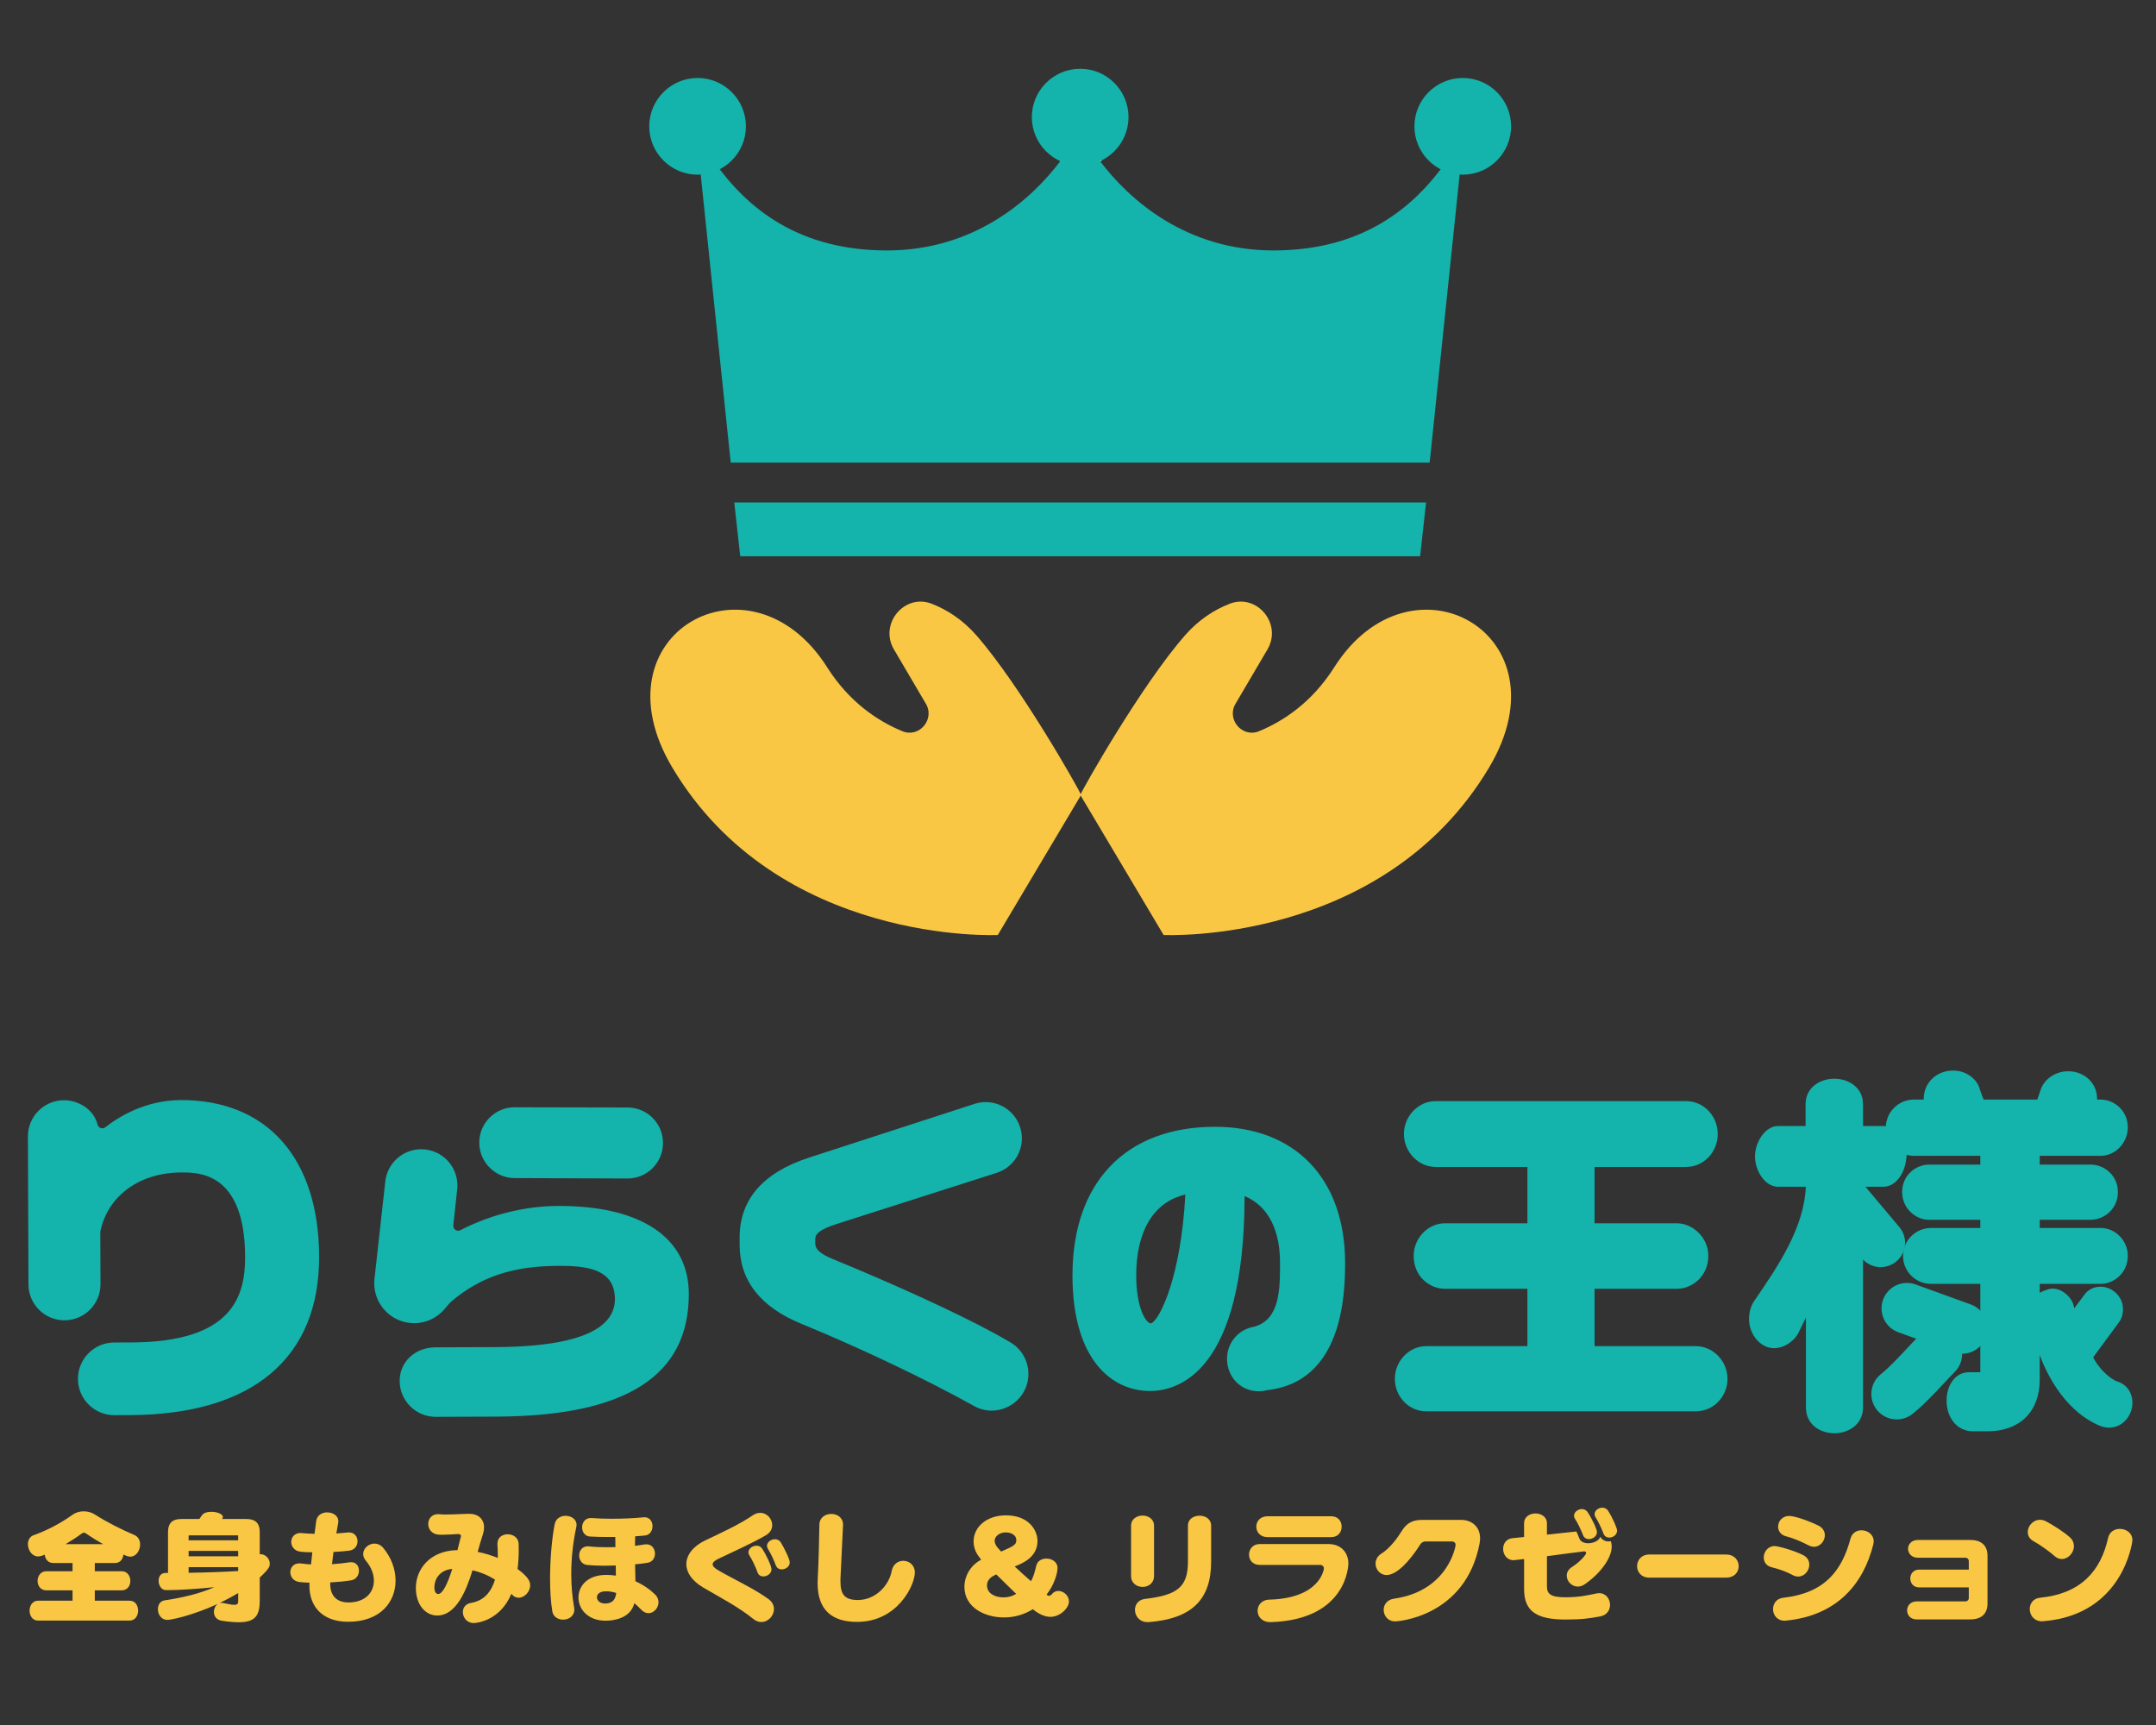
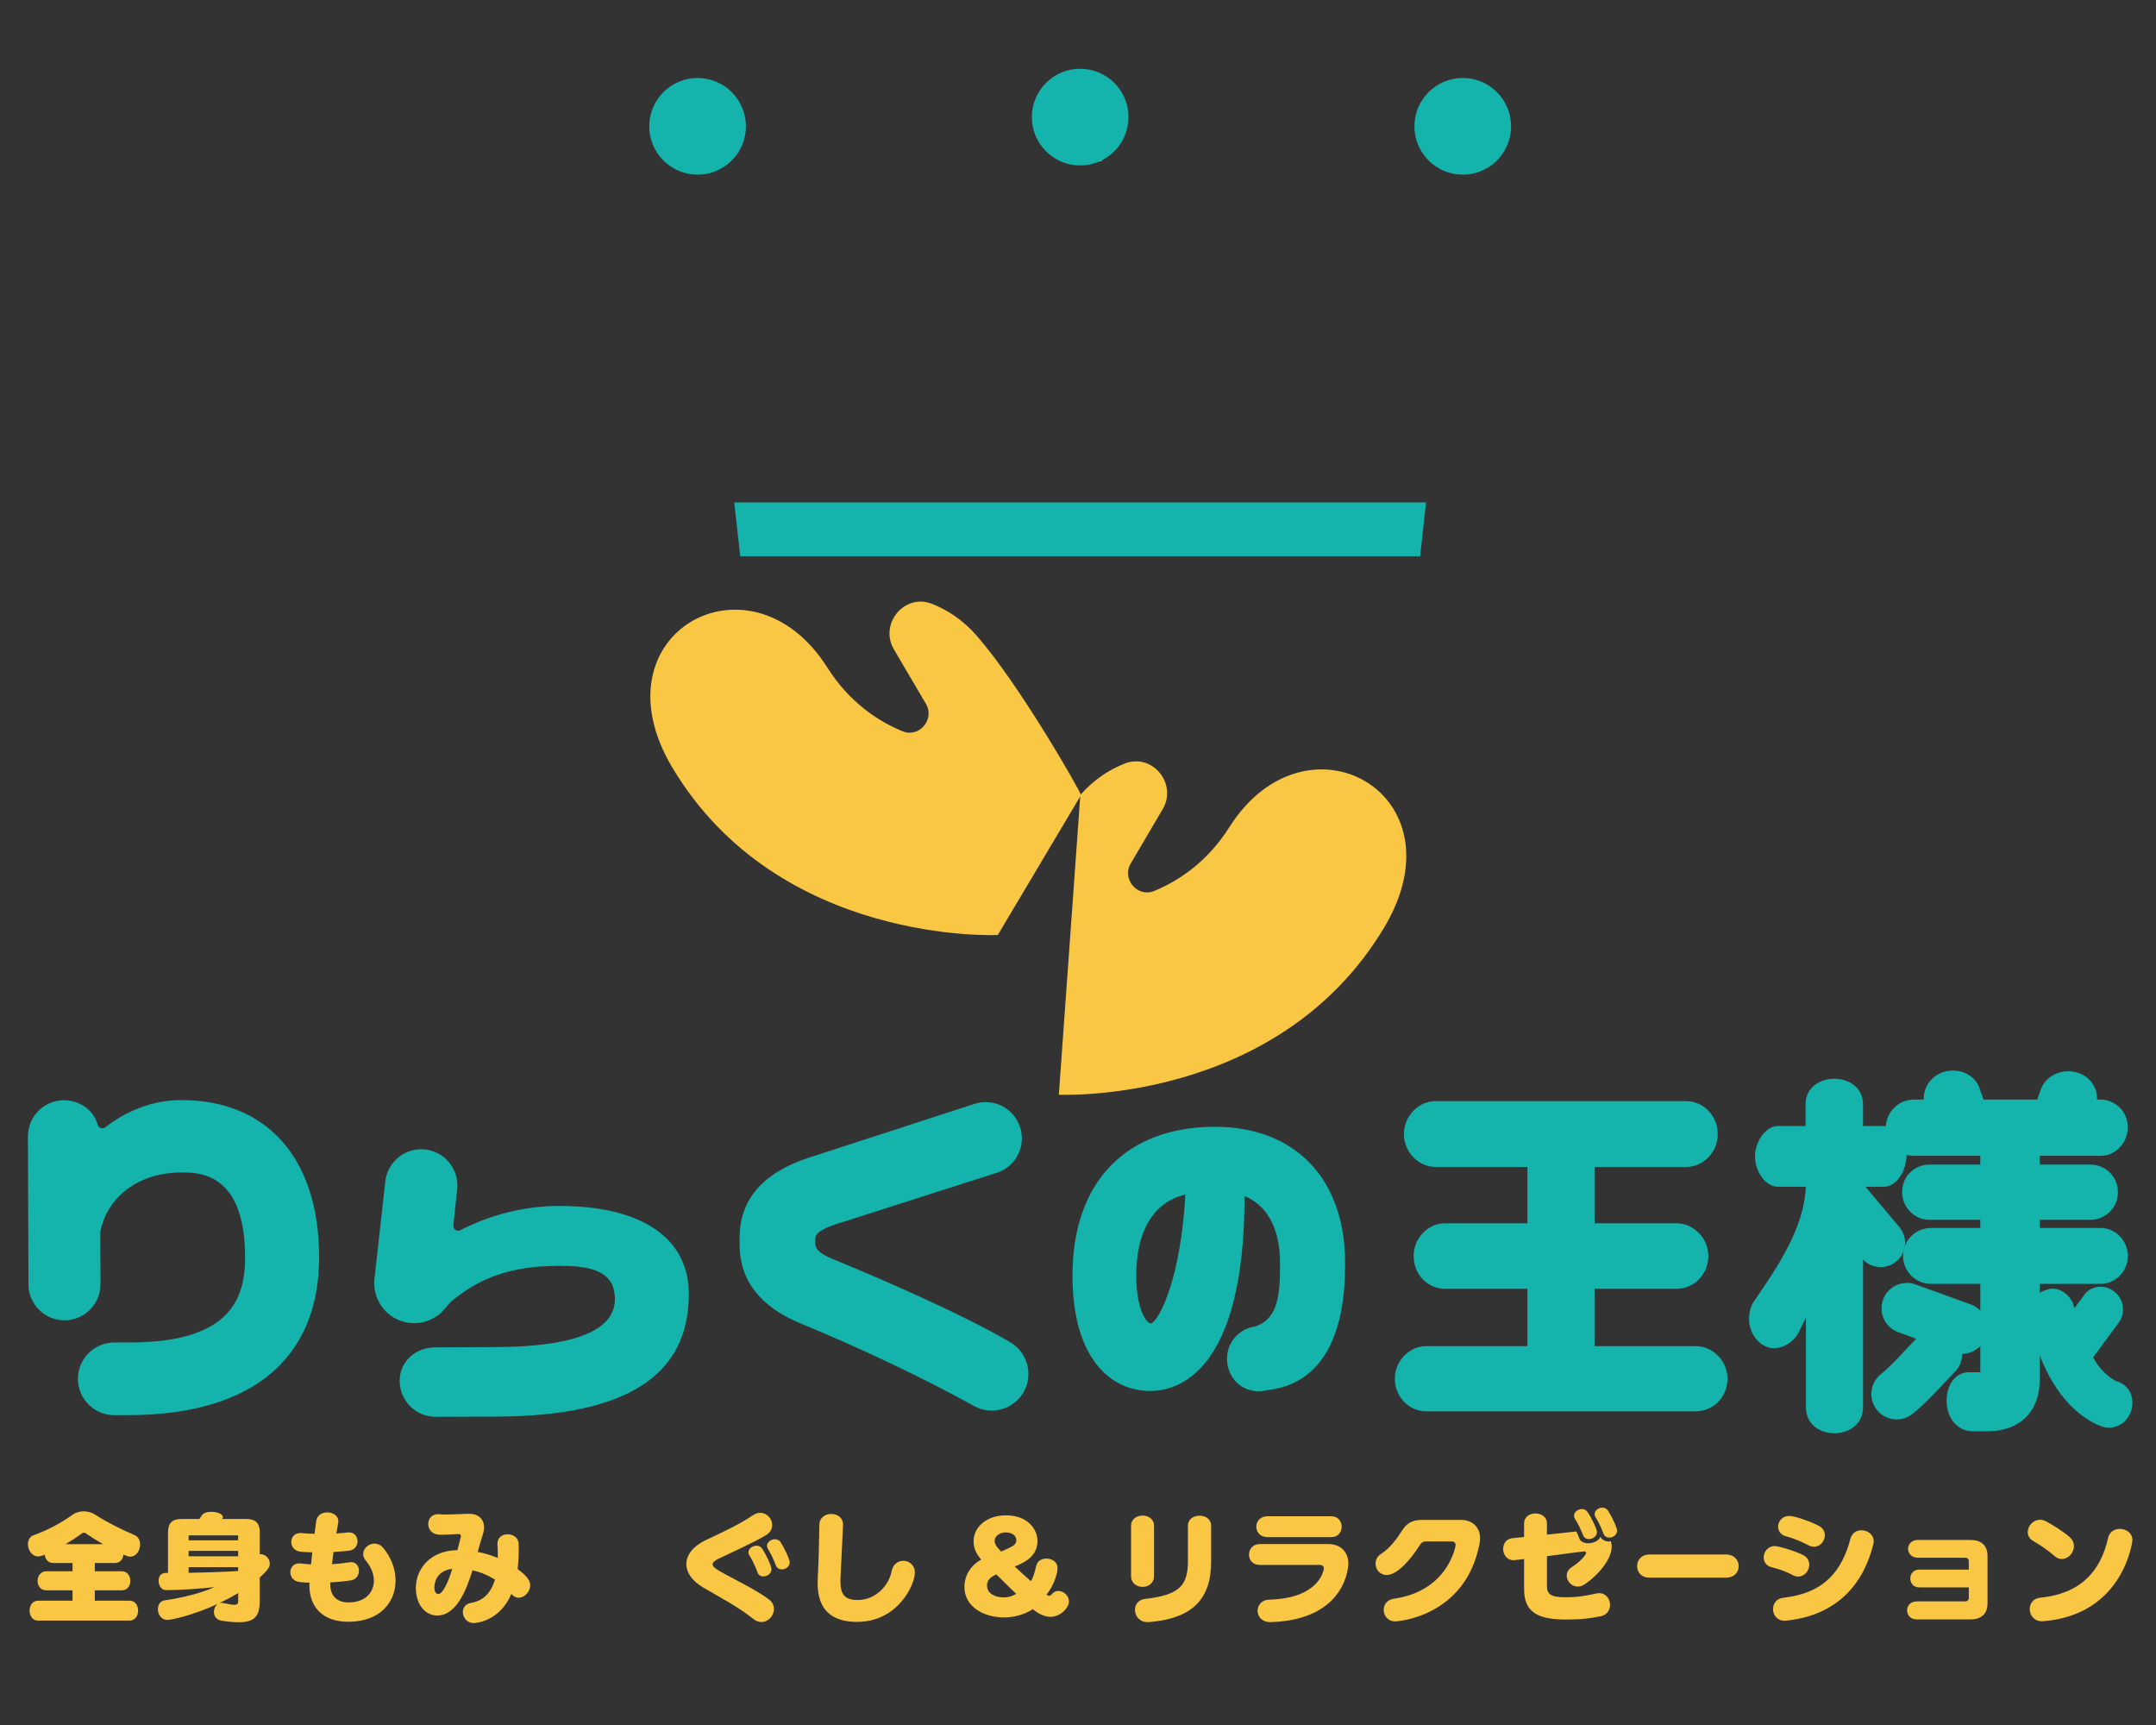
<svg xmlns="http://www.w3.org/2000/svg" version="1.1" id="レイヤー_1" x="0px" y="0px" viewBox="0 0 1280 1024" style="enable-background:new 0 0 1280 1024;" xml:space="preserve" width="1280" height="1024">
  <rect x="0" y="0" width="1280" height="1024" fill="#333333" stroke="none" />
  <style type="text/css">
	.st0{fill:#FAC744;}
	.st1{fill:#FFFFFF;}
	.st2{fill:#14B3AC;}
	@-webkit-keyframes animate-svg-fill-1 {
		0% {
			fill: transparent;
		}
		100% {
			fill: rgb(250, 199, 68);
		}
	}	

	@keyframes animate-svg-fill-1 {
		0% {
			fill: transparent;
		}
		100% {
			fill: rgb(250, 199, 68);
		}
	}

	.svg-elem-1 {
		-webkit-animation: animate-svg-fill-1 0.7s cubic-bezier(0.68, -0.55, 0.265, 1.55) 0.8s both;
		animation: animate-svg-fill-1 0.7s cubic-bezier(0.68, -0.55, 0.265, 1.55) 0.8s both;
	}

	@-webkit-keyframes animate-svg-fill-2 {
		0% {
			fill: transparent;
		}
		100% {
			fill: rgb(250, 199, 68);
		}
	}

	@keyframes animate-svg-fill-2 {
		0% {
			fill: transparent;
		}
		100% {
			fill: rgb(250, 199, 68);
		}
	}

	.svg-elem-2 {
		-webkit-animation: animate-svg-fill-2 0.7s cubic-bezier(0.68, -0.55, 0.265, 1.55) 0.9s both;
		animation: animate-svg-fill-2 0.7s cubic-bezier(0.68, -0.55, 0.265, 1.55) 0.9s both;
	}

	@-webkit-keyframes animate-svg-fill-3 {
		0% {
			fill: transparent;
		}
		100% {
			fill: rgb(255, 255, 255);
		}
	}

	@keyframes animate-svg-fill-3 {
		0% {
			fill: transparent;
		}
		100% {
			fill: rgb(255, 255, 255);
		}
	}

	.svg-elem-3 {
		-webkit-animation: animate-svg-fill-3 0.7s cubic-bezier(0.68, -0.55, 0.265, 1.55) 1s both;
		animation: animate-svg-fill-3 0.7s cubic-bezier(0.68, -0.55, 0.265, 1.55) 1s both;
	}

	@-webkit-keyframes animate-svg-fill-4 {
		0% {
			fill: transparent;
		}
		100% {
			fill: rgb(20, 179, 172);
		}
	}

	@keyframes animate-svg-fill-4 {
		0% {
			fill: transparent;
		}
		100% {
			fill: rgb(20, 179, 172);
		}
	}

	.svg-elem-4 {
		-webkit-animation: animate-svg-fill-4 0.7s cubic-bezier(0.68, -0.55, 0.265, 1.55) 1.1s both;
		animation: animate-svg-fill-4 0.7s cubic-bezier(0.68, -0.55, 0.265, 1.55) 1.1s both;
	}

	@-webkit-keyframes animate-svg-fill-5 {
		0% {
			fill: transparent;
		}
		100% {
			fill: rgb(20, 179, 172);
		}
	}

	@keyframes animate-svg-fill-5 {
		0% {
			fill: transparent;
		}
		100% {
			fill: rgb(20, 179, 172);
		}
	}

	.svg-elem-5 {
		-webkit-animation: animate-svg-fill-5 0.7s cubic-bezier(0.68, -0.55, 0.265, 1.55) 1.2s both;
		animation: animate-svg-fill-5 0.7s cubic-bezier(0.68, -0.55, 0.265, 1.55) 1.2s both;
	}

	@-webkit-keyframes animate-svg-fill-6 {
		0% {
			fill: transparent;
		}
		100% {
			fill: rgb(20, 179, 172);
		}
	}

	@keyframes animate-svg-fill-6 {
		0% {
			fill: transparent;
		}
		100% {
			fill: rgb(20, 179, 172);
		}
	}

	.svg-elem-6 {
		-webkit-animation: animate-svg-fill-6 0.7s cubic-bezier(0.68, -0.55, 0.265, 1.55) 1.3s both;
		animation: animate-svg-fill-6 0.7s cubic-bezier(0.68, -0.55, 0.265, 1.55) 1.3s both;
	}

	@-webkit-keyframes animate-svg-fill-7 {
		0% {
			fill: transparent;
		}
		100% {
			fill: rgb(20, 179, 172);
		}
	}

	@keyframes animate-svg-fill-7 {
		0% {
			fill: transparent;
		}
		100% {
			fill: rgb(20, 179, 172);
		}
	}

	.svg-elem-7 {
		-webkit-animation: animate-svg-fill-7 0.7s cubic-bezier(0.68, -0.55, 0.265, 1.55) 1.4s both;
		animation: animate-svg-fill-7 0.7s cubic-bezier(0.68, -0.55, 0.265, 1.55) 1.4s both;
	}

	@-webkit-keyframes animate-svg-fill-8 {
		0% {
			fill: transparent;
		}
		100% {
			fill: rgb(20, 179, 172);
		}
	}

	@keyframes animate-svg-fill-8 {
		0% {
			fill: transparent;
		}
		100% {
			fill: rgb(20, 179, 172);
		}
	}

	.svg-elem-8 {
		-webkit-animation: animate-svg-fill-8 0.7s cubic-bezier(0.68, -0.55, 0.265, 1.55) 1.5s both;
		animation: animate-svg-fill-8 0.7s cubic-bezier(0.68, -0.55, 0.265, 1.55) 1.5s both;
	}

	@-webkit-keyframes animate-svg-fill-9 {
		0% {
			fill: transparent;
		}
		100% {
			fill: rgb(20, 179, 172);
		}
	}

	@keyframes animate-svg-fill-9 {
		0% {
			fill: transparent;
		}
		100% {
			fill: rgb(20, 179, 172);
		}
	}

	.svg-elem-9 {
		-webkit-animation: animate-svg-fill-9 0.7s cubic-bezier(0.68, -0.55, 0.265, 1.55) 1.6s both;
		animation: animate-svg-fill-9 0.7s cubic-bezier(0.68, -0.55, 0.265, 1.55) 1.6s both;
	}

	@-webkit-keyframes animate-svg-fill-10 {
		0% {
			fill: transparent;
		}
		100% {
			fill: rgb(20, 179, 172);
		}
	}

	@keyframes animate-svg-fill-10 {
		0% {
			fill: transparent;
		}
		100% {
			fill: rgb(20, 179, 172);
		}
	}

	.svg-elem-10 {
		-webkit-animation: animate-svg-fill-10 0.7s cubic-bezier(0.68, -0.55, 0.265, 1.55) 1.7s both;
		animation: animate-svg-fill-10 0.7s cubic-bezier(0.68, -0.55, 0.265, 1.55) 1.7s both;
	}

	@-webkit-keyframes animate-svg-fill-11 {
		0% {
			fill: transparent;
		}
		100% {
			fill: rgb(20, 179, 172);
		}
	}

	@keyframes animate-svg-fill-11 {
		0% {
			fill: transparent;
		}
		100% {
			fill: rgb(20, 179, 172);
		}
	}

	.svg-elem-11 {
		-webkit-animation: animate-svg-fill-11 0.7s cubic-bezier(0.68, -0.55, 0.265, 1.55) 1.8s both;
		animation: animate-svg-fill-11 0.7s cubic-bezier(0.68, -0.55, 0.265, 1.55) 1.8s both;
	}

	@-webkit-keyframes animate-svg-fill-12 {
		0% {
			fill: transparent;
		}
		100% {
			fill: rgb(20, 179, 172);
		}
	}

	@keyframes animate-svg-fill-12 {
		0% {
			fill: transparent;
		}
		100% {
			fill: rgb(20, 179, 172);
		}
	}

	.svg-elem-12 {
		-webkit-animation: animate-svg-fill-12 0.7s cubic-bezier(0.68, -0.55, 0.265, 1.55) 1.9s both;
		animation: animate-svg-fill-12 0.7s cubic-bezier(0.68, -0.55, 0.265, 1.55) 1.9s both;
	}

	@-webkit-keyframes animate-svg-fill-13 {
		0% {
			fill: transparent;
		}
		100% {
			fill: rgb(20, 179, 172);
		}
	}

	@keyframes animate-svg-fill-13 {
		0% {
			fill: transparent;
		}
		100% {
			fill: rgb(20, 179, 172);
		}
	}

	.svg-elem-13 {
		-webkit-animation: animate-svg-fill-13 0.7s cubic-bezier(0.68, -0.55, 0.265, 1.55) 2s both;
		animation: animate-svg-fill-13 0.7s cubic-bezier(0.68, -0.55, 0.265, 1.55) 2s both;
	}

	@-webkit-keyframes animate-svg-fill-14 {
		0% {
			fill: transparent;
		}
		100% {
			fill: rgb(20, 179, 172);
		}
	}

	@keyframes animate-svg-fill-14 {
		0% {
			fill: transparent;
		}
		100% {
			fill: rgb(20, 179, 172);
		}
	}

	.svg-elem-14 {
		-webkit-animation: animate-svg-fill-14 0.7s cubic-bezier(0.68, -0.55, 0.265, 1.55) 2.1s both;
		animation: animate-svg-fill-14 0.7s cubic-bezier(0.68, -0.55, 0.265, 1.55) 2.1s both;
	}

	@-webkit-keyframes animate-svg-fill-15 {
		0% {
			fill: transparent;
		}
		100% {
			fill: rgb(20, 179, 172);
		}
	}

	@keyframes animate-svg-fill-15 {
		0% {
			fill: transparent;
		}
		100% {
			fill: rgb(20, 179, 172);
		}
	}

	.svg-elem-15 {
		-webkit-animation: animate-svg-fill-15 0.7s cubic-bezier(0.68, -0.55, 0.265, 1.55) 2.2s both;
		animation: animate-svg-fill-15 0.7s cubic-bezier(0.68, -0.55, 0.265, 1.55) 2.2s both;
	}

	@-webkit-keyframes animate-svg-fill-16 {
		0% {
			fill: transparent;
		}
		100% {
			fill: rgb(20, 179, 172);
		}
	}

	@keyframes animate-svg-fill-16 {
		0% {
			fill: transparent;
		}
		100% {
			fill: rgb(20, 179, 172);
		}
	}

	.svg-elem-16 {
		-webkit-animation: animate-svg-fill-16 0.7s cubic-bezier(0.68, -0.55, 0.265, 1.55) 2.3s both;
		animation: animate-svg-fill-16 0.7s cubic-bezier(0.68, -0.55, 0.265, 1.55) 2.3s both;
	}

	@-webkit-keyframes animate-svg-fill-17 {
		0% {
			fill: transparent;
		}
		100% {
			fill: rgb(20, 179, 172);
		}
	}

	@keyframes animate-svg-fill-17 {
		0% {
			fill: transparent;
		}
		100% {
			fill: rgb(20, 179, 172);
		}
	}

	.svg-elem-17 {
		-webkit-animation: animate-svg-fill-17 0.7s cubic-bezier(0.68, -0.55, 0.265, 1.55) 2.4s both;
		animation: animate-svg-fill-17 0.7s cubic-bezier(0.68, -0.55, 0.265, 1.55) 2.4s both;
	}

	@-webkit-keyframes animate-svg-fill-18 {
		0% {
			fill: transparent;
		}
		100% {
			fill: rgb(20, 179, 172);
		}
	}

	@keyframes animate-svg-fill-18 {
		0% {
			fill: transparent;
		}
		100% {
			fill: rgb(20, 179, 172);
		}
	}

	.svg-elem-18 {
		-webkit-animation: animate-svg-fill-18 0.7s cubic-bezier(0.68, -0.55, 0.265, 1.55) 2.5s both;
		animation: animate-svg-fill-18 0.7s cubic-bezier(0.68, -0.55, 0.265, 1.55) 2.5s both;
	}

	@-webkit-keyframes animate-svg-fill-19 {
		0% {
			fill: transparent;
		}
		100% {
			fill: rgb(20, 179, 172);
		}
	}

	@keyframes animate-svg-fill-19 {
		0% {
			fill: transparent;
		}
		100% {
			fill: rgb(20, 179, 172);
		}
	}

	.svg-elem-19 {
		-webkit-animation: animate-svg-fill-19 0.7s cubic-bezier(0.68, -0.55, 0.265, 1.55) 2.6s both;
		animation: animate-svg-fill-19 0.7s cubic-bezier(0.68, -0.55, 0.265, 1.55) 2.6s both;
	}

	@-webkit-keyframes animate-svg-fill-20 {
		0% {
			fill: transparent;
		}
		100% {
			fill: rgb(20, 179, 172);
		}
	}

	@keyframes animate-svg-fill-20 {
		0% {
			fill: transparent;
		}
		100% {
			fill: rgb(20, 179, 172);
		}
	}

	.svg-elem-20 {
		-webkit-animation: animate-svg-fill-20 0.7s cubic-bezier(0.68, -0.55, 0.265, 1.55) 2.7s both;
		animation: animate-svg-fill-20 0.7s cubic-bezier(0.68, -0.55, 0.265, 1.55) 2.7s both;
	}

	@-webkit-keyframes animate-svg-fill-21 {
		0% {
			fill: transparent;
		}
		100% {
			fill: rgb(250, 199, 68);
		}
	}

	@keyframes animate-svg-fill-21 {
		0% {
			fill: transparent;
		}
		100% {
			fill: rgb(250, 199, 68);
		}
	}

	.svg-elem-21 {
		-webkit-animation: animate-svg-fill-21 0.7s cubic-bezier(0.68, -0.55, 0.265, 1.55) 2.8s both;
		animation: animate-svg-fill-21 0.7s cubic-bezier(0.68, -0.55, 0.265, 1.55) 2.8s both;
	}

	@-webkit-keyframes animate-svg-fill-22 {
		0% {
			fill: transparent;
		}
		100% {
			fill: rgb(250, 199, 68);
		}
	}

	@keyframes animate-svg-fill-22 {
		0% {
			fill: transparent;
		}
		100% {
			fill: rgb(250, 199, 68);
		}
	}

	.svg-elem-22 {
		-webkit-animation: animate-svg-fill-22 0.7s cubic-bezier(0.68, -0.55, 0.265, 1.55) 2.9s both;
		animation: animate-svg-fill-22 0.7s cubic-bezier(0.68, -0.55, 0.265, 1.55) 2.9s both;
	}

	@-webkit-keyframes animate-svg-fill-23 {
		0% {
			fill: transparent;
		}
		100% {
			fill: rgb(250, 199, 68);
		}
	}

	@keyframes animate-svg-fill-23 {
		0% {
			fill: transparent;
		}
		100% {
			fill: rgb(250, 199, 68);
		}
	}

	.svg-elem-23 {
		-webkit-animation: animate-svg-fill-23 0.7s cubic-bezier(0.68, -0.55, 0.265, 1.55) 3s both;
		animation: animate-svg-fill-23 0.7s cubic-bezier(0.68, -0.55, 0.265, 1.55) 3s both;
	}

	@-webkit-keyframes animate-svg-fill-24 {
		0% {
			fill: transparent;
		}
		100% {
			fill: rgb(250, 199, 68);
		}
	}

	@keyframes animate-svg-fill-24 {
		0% {
			fill: transparent;
		}
		100% {
			fill: rgb(250, 199, 68);
		}
	}

	.svg-elem-24 {
		-webkit-animation: animate-svg-fill-24 0.7s cubic-bezier(0.68, -0.55, 0.265, 1.55) 3.1s both;
		animation: animate-svg-fill-24 0.7s cubic-bezier(0.68, -0.55, 0.265, 1.55) 3.1s both;
	}

	@-webkit-keyframes animate-svg-fill-25 {
		0% {
			fill: transparent;
		}
		100% {
			fill: rgb(250, 199, 68);
		}
	}

	@keyframes animate-svg-fill-25 {
		0% {
			fill: transparent;
		}
		100% {
			fill: rgb(250, 199, 68);
		}
	}

	.svg-elem-25 {
		-webkit-animation: animate-svg-fill-25 0.7s cubic-bezier(0.68, -0.55, 0.265, 1.55) 3.2s both;
		animation: animate-svg-fill-25 0.7s cubic-bezier(0.68, -0.55, 0.265, 1.55) 3.2s both;
	}

	@-webkit-keyframes animate-svg-fill-26 {
		0% {
			fill: transparent;
		}
		100% {
			fill: rgb(250, 199, 68);
		}
	}

	@keyframes animate-svg-fill-26 {
		0% {
			fill: transparent;
		}
		100% {
			fill: rgb(250, 199, 68);
		}
	}

	.svg-elem-26 {
		-webkit-animation: animate-svg-fill-26 0.7s cubic-bezier(0.68, -0.55, 0.265, 1.55) 3.3s both;
		animation: animate-svg-fill-26 0.7s cubic-bezier(0.68, -0.55, 0.265, 1.55) 3.3s both;
	}

	@-webkit-keyframes animate-svg-fill-27 {
		0% {
			fill: transparent;
		}
		100% {
			fill: rgb(250, 199, 68);
		}
	}

	@keyframes animate-svg-fill-27 {
		0% {
			fill: transparent;
		}
		100% {
			fill: rgb(250, 199, 68);
		}
	}

	.svg-elem-27 {
		-webkit-animation: animate-svg-fill-27 0.7s cubic-bezier(0.68, -0.55, 0.265, 1.55) 3.4s both;
		animation: animate-svg-fill-27 0.7s cubic-bezier(0.68, -0.55, 0.265, 1.55) 3.4s both;
	}

	@-webkit-keyframes animate-svg-fill-28 {
		0% {
			fill: transparent;
		}
		100% {
			fill: rgb(250, 199, 68);
		}
	}

	@keyframes animate-svg-fill-28 {
		0% {
			fill: transparent;
		}
		100% {
			fill: rgb(250, 199, 68);
		}
	}

	.svg-elem-28 {
		-webkit-animation: animate-svg-fill-28 0.7s cubic-bezier(0.68, -0.55, 0.265, 1.55) 3.5s both;
		animation: animate-svg-fill-28 0.7s cubic-bezier(0.68, -0.55, 0.265, 1.55) 3.5s both;
	}

	@-webkit-keyframes animate-svg-fill-29 {
		0% {
			fill: transparent;
		}
		100% {
			fill: rgb(250, 199, 68);
		}
	}

	@keyframes animate-svg-fill-29 {
		0% {
			fill: transparent;
		}
		100% {
			fill: rgb(250, 199, 68);
		}
	}

	.svg-elem-29 {
		-webkit-animation: animate-svg-fill-29 0.7s cubic-bezier(0.68, -0.55, 0.265, 1.55) 3.6s both;
		animation: animate-svg-fill-29 0.7s cubic-bezier(0.68, -0.55, 0.265, 1.55) 3.6s both;
	}

	@-webkit-keyframes animate-svg-fill-30 {
		0% {
			fill: transparent;
		}
		100% {
			fill: rgb(250, 199, 68);
		}
	}

	@keyframes animate-svg-fill-30 {
		0% {
			fill: transparent;
		}
		100% {
			fill: rgb(250, 199, 68);
		}
	}

	.svg-elem-30 {
		-webkit-animation: animate-svg-fill-30 0.7s cubic-bezier(0.68, -0.55, 0.265, 1.55) 3.7s both;
		animation: animate-svg-fill-30 0.7s cubic-bezier(0.68, -0.55, 0.265, 1.55) 3.7s both;
	}

	@-webkit-keyframes animate-svg-fill-31 {
		0% {
			fill: transparent;
		}
		100% {
			fill: rgb(250, 199, 68);
		}
	}

	@keyframes animate-svg-fill-31 {
		0% {
			fill: transparent;
		}
		100% {
			fill: rgb(250, 199, 68);
		}
	}

	.svg-elem-31 {
		-webkit-animation: animate-svg-fill-31 0.7s cubic-bezier(0.68, -0.55, 0.265, 1.55) 3.8s both;
		animation: animate-svg-fill-31 0.7s cubic-bezier(0.68, -0.55, 0.265, 1.55) 3.8s both;
	}

	@-webkit-keyframes animate-svg-fill-32 {
		0% {
			fill: transparent;
		}
		100% {
			fill: rgb(250, 199, 68);
		}
	}

	@keyframes animate-svg-fill-32 {
		0% {
			fill: transparent;
		}
		100% {
			fill: rgb(250, 199, 68);
		}
	}

	.svg-elem-32 {
		-webkit-animation: animate-svg-fill-32 0.7s cubic-bezier(0.68, -0.55, 0.265, 1.55) 3.9s both;
		animation: animate-svg-fill-32 0.7s cubic-bezier(0.68, -0.55, 0.265, 1.55) 3.9s both;
	}

	@-webkit-keyframes animate-svg-fill-33 {
		0% {
			fill: transparent;
		}
		100% {
			fill: rgb(250, 199, 68);
		}
	}

	@keyframes animate-svg-fill-33 {
		0% {
			fill: transparent;
		}
		100% {
			fill: rgb(250, 199, 68);
		}
	}

	.svg-elem-33 {
		-webkit-animation: animate-svg-fill-33 0.7s cubic-bezier(0.68, -0.55, 0.265, 1.55) 4s both;
		animation: animate-svg-fill-33 0.7s cubic-bezier(0.68, -0.55, 0.265, 1.55) 4s both;
	}

	@-webkit-keyframes animate-svg-fill-34 {
		0% {
			fill: transparent;
		}
		100% {
			fill: rgb(250, 199, 68);
		}
	}

	@keyframes animate-svg-fill-34 {
		0% {
			fill: transparent;
		}
		100% {
			fill: rgb(250, 199, 68);
		}
	}

	.svg-elem-34 {
		-webkit-animation: animate-svg-fill-34 0.7s cubic-bezier(0.68, -0.55, 0.265, 1.55) 4.1s both;
		animation: animate-svg-fill-34 0.7s cubic-bezier(0.68, -0.55, 0.265, 1.55) 4.1s both;
	}

	@-webkit-keyframes animate-svg-fill-35 {
		0% {
			fill: transparent;
		}
		100% {
			fill: rgb(250, 199, 68);
		}
	}

	@keyframes animate-svg-fill-35 {
		0% {
			fill: transparent;
		}
		100% {
			fill: rgb(250, 199, 68);
		}
	}

	.svg-elem-35 {
		-webkit-animation: animate-svg-fill-35 0.7s cubic-bezier(0.68, -0.55, 0.265, 1.55) 4.2s both;
		animation: animate-svg-fill-35 0.7s cubic-bezier(0.68, -0.55, 0.265, 1.55) 4.2s both;
	}

	@-webkit-keyframes animate-svg-fill-36 {
		0% {
			fill: transparent;
		}
		100% {
			fill: rgb(250, 199, 68);
		}
	}

	@keyframes animate-svg-fill-36 {
		0% {
			fill: transparent;
		}
		100% {
			fill: rgb(250, 199, 68);
		}
	}

	.svg-elem-36 {
		-webkit-animation: animate-svg-fill-36 0.7s cubic-bezier(0.68, -0.55, 0.265, 1.55) 4.3s both;
		animation: animate-svg-fill-36 0.7s cubic-bezier(0.68, -0.55, 0.265, 1.55) 4.3s both;
	}
</style>
  <g>
    <g>
      <g>
        <g>
          <g>
            <path class="st0 svg-elem-1" d="M641.83,471.92c-1.08-3.15-36.24-65.22-62.2-94.81c-8.19-9.34-17.4-15.13-26.32-18.65       c-16.35-6.45-31.5,11.9-22.59,27.05l18.73,31.85c5.98,9.29-3.53,20.91-13.74,16.7c-14.34-5.92-31.39-17.04-44.63-37.94       c-45.53-71.88-139.4-20.03-91.91,59.55c63.05,105.67,193.21,99.37,193.21,99.37L641.83,471.92z" />
          </g>
          <g>
-             <path class="st0 svg-elem-2" d="M641.38,471.92c1.08-3.15,36.24-65.22,62.2-94.81c8.19-9.34,17.4-15.13,26.32-18.65       c16.35-6.45,31.5,11.9,22.59,27.05l-18.73,31.85c-5.98,9.29,3.53,20.91,13.74,16.7c14.34-5.92,31.39-17.04,44.63-37.94       c45.53-71.88,139.4-20.03,91.91,59.55c-63.05,105.67-193.21,99.37-193.21,99.37L641.38,471.92z" />
+             <path class="st0 svg-elem-2" d="M641.38,471.92c8.19-9.34,17.4-15.13,26.32-18.65       c16.35-6.45,31.5,11.9,22.59,27.05l-18.73,31.85c-5.98,9.29,3.53,20.91,13.74,16.7c14.34-5.92,31.39-17.04,44.63-37.94       c45.53-71.88,139.4-20.03,91.91,59.55c-63.05,105.67-193.21,99.37-193.21,99.37L641.38,471.92z" />
          </g>
        </g>
      </g>
      <g>
        <path class="st1 svg-elem-3" d="M641.08,82.48c-3.91,4.66-7.55,9.06-11.99,13.21h25.08C649.73,91.55,644.99,87.14,641.08,82.48z" />
        <g>
          <path class="st2 svg-elem-4" d="M414.15,46.29c-15.82,0-28.7,12.88-28.7,28.7c0,15.82,12.88,28.7,28.7,28.7c15.82,0,28.7-12.88,28.7-28.7      C442.85,59.16,429.97,46.29,414.15,46.29z" />
          <path class="st2 svg-elem-5" d="M641.29,40.82c-15.82,0-28.7,12.88-28.7,28.7c0,15.82,12.88,28.7,28.7,28.7s28.7-12.88,28.7-28.7      C669.99,53.69,657.11,40.82,641.29,40.82z" />
          <path class="st2 svg-elem-6" d="M868.43,46.29c-15.82,0-28.7,12.88-28.7,28.7c0,15.82,12.88,28.7,28.7,28.7s28.7-12.88,28.7-28.7      C897.13,59.16,884.25,46.29,868.43,46.29z" />
        </g>
        <g>
-           <path class="st2 svg-elem-7" d="M433.81,274.62h414.95l0.31-2.76L867.41,95.7h-8.6c-20.21,28.71-50.97,52.97-102.83,52.97      c-51.86,0-85.77-30.28-102.83-52.97h-11.71h-11.99c-17.06,22.7-50.97,52.97-102.83,52.97s-82.62-24.26-102.83-52.97h-8.6      l18.34,176.16L433.81,274.62z" />
          <polygon class="st2 svg-elem-8" points="435.93,298.25 439.46,330.21 641.43,330.21 843.12,330.21 846.65,298.25     " />
        </g>
      </g>
    </g>
    <g>
      <g>
        <path class="st2 svg-elem-9" d="M67.93,840.08c-11.9,0.04-21.61-9.6-21.66-21.49c-0.04-11.9,9.6-21.61,21.5-21.65l10.24-0.04     c60-0.22,67.59-27.33,67.51-50.93c-0.18-50.11-27.6-50.01-37.92-49.97c-24.71,0.09-43.55,13.78-47.99,34.87     c-0.04,0.2-0.06,0.4-0.06,0.6l0.11,30.84c0.04,11.79-9.52,21.41-21.3,21.46c-11.79,0.04-21.42-9.51-21.46-21.3l-0.32-87.88     c-0.04-11.79,9.52-21.41,21.3-21.46c7.81-0.03,17.43,4.51,20.09,14.54c0.24,0.93,0.94,1.67,1.85,1.98     c0.3,0.1,0.61,0.15,0.92,0.15c0.63,0,1.25-0.22,1.76-0.61c7.63-6,23.58-16.07,44.76-16.15c51.26-0.18,81.99,34.49,82.2,92.77     c0.22,60.51-39.72,93.98-112.44,94.24L67.93,840.08z" />
        <g>
          <polygon class="st2 svg-elem-10" points="372.59,699.57 372.58,699.57 372.58,699.57     " />
-           <path class="st2 svg-elem-11" d="M305.5,699.34l67.09,0.24c5.61,0,10.89-2.19,14.86-6.16c3.98-3.97,6.17-9.29,6.17-14.96      c0-11.57-9.42-21.01-20.99-21.02l-67.08-0.14c-5.65,0-10.96,2.21-14.94,6.23c-3.98,4.03-6.13,9.37-6.07,15.04      C284.67,689.98,294.07,699.3,305.5,699.34z" />
          <path class="st2 svg-elem-12" d="M331.43,715.88c-19.81,0.07-39.92,5.05-58.16,14.4c-0.41,0.21-0.85,0.31-1.29,0.31      c-0.57,0-1.14-0.17-1.63-0.51c-0.87-0.59-1.33-1.61-1.22-2.66l2.27-21.15c0.74-6.1-1.18-12.24-5.27-16.85      c-4.09-4.6-9.97-7.23-16.12-7.2c-10.91,0.04-20.05,8.25-21.26,19.09l-6.43,57.85c-0.75,6.7,1.41,13.42,5.92,18.45      c4.5,5.02,10.96,7.89,17.71,7.86c6.88-0.02,13.4-3.04,17.89-8.26l1.2-1.43c1.18-1.41,2.11-2.52,2.95-3.23      c17.48-14.7,36.52-21.02,63.67-21.12c16-0.06,31.08,1.85,33.13,16.08c0.34,2.36,1.37,9.51-4.42,16.21      c-9.03,10.46-31.44,15.83-66.61,15.96l-35.17,0.13c-12.19,0.04-21.35,8.62-21.31,19.96c0.04,11.79,9.67,21.34,21.46,21.3      l35.75-0.13c77.19-0.28,114.62-24.15,114.45-72.99C408.84,734.69,380.58,715.7,331.43,715.88z" />
        </g>
        <path class="st2 svg-elem-13" d="M588.79,837.39c-3.74,0-7.31-0.95-10.62-2.82c-0.2-0.16-0.49-0.32-0.73-0.41     c-29.02-16.04-67.03-34.1-101.73-48.34c-24.29-9.95-36.6-25.72-36.6-46.89v-4.25c0-22.56,13.78-38.51,40.95-47.41l98.44-31.97     c2.19-0.71,4.44-1.07,6.71-1.07c11.84,0,21.47,9.65,21.47,21.51c0,9.37-6,17.6-14.92,20.47l-94.65,30.25     c-10.87,3.46-13.1,6.17-13.1,9.18v2.51c0,3.47,2.97,6.13,10.26,9.18c38.17,15.7,71.99,31.21,95.26,43.68     c2.42,1.29,6.44,3.59,10.22,5.78c6.67,3.88,10.81,11.08,10.81,18.8c0,5.99-2.36,11.55-6.64,15.65     C599.86,835.16,594.34,837.39,588.79,837.39z" />
        <path class="st2 svg-elem-14" d="M721.36,668.89c-53,0-84.64,32.97-84.64,88.2c0,50.6,23.76,68.64,46,68.64c16.86,0,56.04-11.28,56.19-115.72     c17.87,7.59,21.01,26.7,21.01,39.16l0.01,3.59c0,16.83-1.72,32.5-17.44,35.26l-0.87,0.26c-10.05,3.35-15.43,14.05-12.24,24.38     c2.53,8.17,9.7,13.22,17.84,13.22c1.64,0,3.32-0.2,5.01-0.63c44.79-4.91,46.35-56.4,46.35-75.59     C798.57,699.83,768.98,668.89,721.36,668.89z M683.37,785.61c-3.16,0-8.81-9.53-8.81-28.53c0-25.4,9.76-43.47,29.16-47.95     C701.23,757.14,688.74,783.44,683.37,785.61z" />
        <path class="st2 svg-elem-15" d="M1006.85,799.11h-60.17v-34.06h49c8.92,0,18.54-7.47,18.54-19.53c0-11.4-9.77-19.34-18.54-19.34h-49v-33.46     h54.39c10.33,0,18.74-8.77,18.74-19.54s-8.41-19.53-18.74-19.53H852.23c-10.16,0-18.74,8.94-18.74,19.53s8.58,19.54,18.74,19.54     h54.59v33.46h-49c-10.05,0-18.54,8.85-18.54,19.34c0,12.23,9.43,19.53,18.54,19.53h49v34.06h-60.17     c-10.05,0-18.54,8.85-18.54,19.34c0,10.66,8.32,19.34,18.54,19.34h160.22c10.33,0,18.74-8.67,18.74-19.34     C1025.59,807.96,1017.01,799.11,1006.85,799.11z" />
        <g>
          <path class="st2 svg-elem-16" d="M1107.5,704.49h10.68c7.26,0,13.18-7.92,13.77-18.69c-0.53-6.72-4.74-17.38-13.77-17.38h-12.12v-12.96      c0-9.92-8.58-15.11-17.05-15.11s-17.05,5.19-17.05,15.11v12.96h-16.31c-7.73,0-13.72,9.7-13.72,18.03      c0,8.52,5.87,18.04,13.72,18.04h16.46c-1.08,24.55-16.5,47.1-30.13,67.03l-1.06,1.55c-1.7,3.06-2.53,6.34-2.53,10.01      c0,9.18,6.9,17.23,14.77,17.23c7.65,0,13.11-6.07,14.41-8.81c1.59-3.12,3.13-6.24,4.6-9.33v53.3c0,4.76,1.85,8.75,5.36,11.56      c3.06,2.44,7.16,3.79,11.55,3.79c8.44,0,16.99-5.27,16.99-15.35v-87.76c2.52,2.64,5.96,4.25,9.64,4.47      c4.14,0.22,8.16-1.3,11.07-4.22c5.35-5.35,5.71-13.74,0.85-19.54L1107.5,704.49z" />
          <path class="st2 svg-elem-17" d="M1247.2,728.95h-36.24v-4.86h30.36c7.73,0,16.06-6.3,16.06-16.48c0-10.05-8.34-16.27-16.06-16.27h-30.36      v-5.22h36.24c8.71,0,16.06-7.74,16.06-16.91c0-10.18-8.34-16.48-16.06-16.48h-2.22c0.01-0.28,0.01-0.52,0.01-0.74      c0-9.01-7.51-16.07-17.11-16.07c-7.48,0-14.22,4.56-16.38,11.06l-1.98,5.75h-31.87c-0.72-2.04-1.45-3.96-2.06-5.49      c-1.58-6.79-8.3-11.73-15.97-11.73c-10,0-17.53,7.27-17.53,16.9c0,0.11,0,0.22,0,0.32h-5.8c-9.21,0-16.7,7.49-16.7,16.7      s7.49,16.7,16.7,16.7h39.41v5.22h-30.57c-7.62,0-15.85,6.22-15.85,16.27c0,9.86,8.2,16.48,15.85,16.48h30.57v4.86h-29.3      c-9.15,0-16.59,7.44-16.59,16.59c0,9.14,7.44,16.59,16.59,16.59h29.3v52.45H1169c-8.75,0-13.33,8.46-13.33,16.82      c0,4.56,1.28,8.84,3.61,12.08c2.85,3.98,7.15,6.17,12.09,6.17h8.61c19.11,0,30.98-11.71,30.98-30.56v-56.96h36.24      c7.73,0,16.06-6.39,16.06-16.7C1263.27,736.5,1255.91,728.95,1247.2,728.95z" />
          <path class="st2 svg-elem-18" d="M1170.02,774.35l-32.76-11.87c-7.83-2.83-16.49,1.23-19.31,9.04c-2.83,7.82,1.22,16.49,9.03,19.32      l32.76,11.88c1.67,0.6,3.4,0.91,5.14,0.91c6.33,0,12.02-4,14.17-9.95C1181.89,785.85,1177.83,777.18,1170.02,774.35z" />
          <path class="st2 svg-elem-19" d="M1160.49,793.12c-2.85-2.85-6.63-4.42-10.66-4.42c-4.03,0-7.82,1.57-10.66,4.42      c-1.82,1.82-4.02,4.17-6.45,6.76c-4.97,5.32-11.15,11.94-16.07,15.87c-6.49,5.19-7.55,14.71-2.35,21.2      c2.88,3.6,7.17,5.66,11.78,5.66c3.41,0,6.75-1.18,9.41-3.31c6.59-5.27,13.6-12.78,19.26-18.83l0.26-0.28      c2.06-2.21,3.93-4.21,5.48-5.76c2.85-2.85,4.42-6.64,4.42-10.66C1164.9,799.75,1163.34,795.97,1160.49,793.12z" />
          <path class="st2 svg-elem-20" d="M1265.73,829.87c-0.54-2.81-2.41-7.82-8.89-9.85c-4.17-1.44-11.21-8.01-14.12-14.3l15.07-20.46      c2.62-3.22,2.94-7.62,2.35-10.67c-0.64-3.33-2.68-6.39-5.6-8.4c-2.92-2.02-6.49-2.82-9.76-2.18c-3.06,0.59-5.77,2.32-7.4,4.72      l-5.88,7.89c-0.11-0.46-0.22-0.92-0.33-1.38c-0.61-3.15-3.39-6.71-6.76-8.65c-2.97-1.71-6.05-2.09-8.89-1.09l-0.53,0.19      c-8.15,2.81-13.82,6.88-6.65,30.99c7.19,24.15,20.92,42.18,37.69,49.45c2.09,0.91,4.15,1.36,6.16,1.36      c0.83,0,1.66-0.08,2.47-0.24C1262.19,845.8,1267.26,837.84,1265.73,829.87z" />
        </g>
      </g>
      <g>
        <path class="st0 svg-elem-21" d="M22.66,962.02c-3.42,0-5.1-2.94-5.1-5.87c0-3.01,1.68-5.94,5.1-5.94h20.41v-6.15H27.48     c-3.42,0-5.17-2.8-5.17-5.59c0-2.87,1.81-5.73,5.17-5.73h15.59v-4.89H31.68c-3.21,0-4.89-2.38-5.1-4.96l-1.68,0.63     c-0.77,0.28-1.54,0.42-2.24,0.42c-3.7,0-6.08-3.78-6.08-7.27c0-2.31,1.05-4.55,3.5-5.38c8.04-2.87,15.94-7.06,22.99-12.1     c1.96-1.4,4.26-2.03,6.64-2.03c2.31,0,4.68,0.63,6.5,1.82c6.99,4.47,15.45,8.8,23.55,12.23c2.38,0.98,3.43,3.29,3.43,5.59     c0,3.57-2.31,7.27-5.87,7.27c-0.77,0-1.61-0.21-2.45-0.56l-1.61-0.7c-0.21,2.58-1.82,5.03-4.96,5.03H56.28v4.89h16.01     c3.35,0,5.1,2.86,5.1,5.73c0,2.8-1.68,5.59-5.1,5.59H56.28v6.15H76.9c3.42,0,5.1,2.93,5.1,5.87c0,3-1.68,5.94-5.1,5.94H22.66z      M61.24,916.66c-3.49-1.96-7.06-4.19-10.34-6.43c-0.42-0.28-0.77-0.42-1.12-0.42c-0.35,0-0.7,0.14-1.19,0.49     c-3.01,2.24-6.36,4.4-9.72,6.36H61.24z" />
        <path class="st0 svg-elem-22" d="M154.19,950.35c0,8.81-2.8,12.65-12.44,12.65c-2.72,0-6.08-0.27-10.14-0.91c-3.28-0.56-4.61-2.86-4.61-5.17     c0-1.96,0.91-3.85,2.31-4.82c-15.52,7.13-27.89,9.51-29.91,9.51c-3.7,0-5.66-3.29-5.66-6.36c0-2.45,1.26-4.82,3.98-5.24     c12.58-1.89,22.09-4.54,29.57-7.83c-7.48,0.77-18.87,1.75-28.73,1.75c-2.8,0-4.4-2.86-4.4-5.52c0-2.44,1.26-4.68,4.19-4.68h0.07     h1.33v-24.19c0-4.96,2.1-7.83,8.04-7.83h10.56c0.49-0.63,0.91-1.26,1.4-2.03c0.98-1.61,3.35-2.24,5.73-2.24     c3.35,0,6.85,1.26,6.85,3.08c0,0.35-0.14,0.77-0.49,1.19h14.26c6.36,0,8.11,3.22,8.11,7.83v13.07c0.21,0,0.35,0,0.56,0     c2.73,0,5.38,2.58,5.38,5.52c0,1.54,0,2.86-5.94,8.32V950.35z M141.4,911.91c0-0.42-0.07-0.49-0.42-0.49h-28.59     c-0.35,0-0.42,0.14-0.42,0.56v2.37h29.42V911.91z M141.4,920.64h-29.42v3.21h29.42V920.64z M141.4,930.29h-29.42v3.35     c10.76-0.14,21.46-0.56,29.42-1.05V930.29z M141.4,945.66c-3.49,2.1-7.27,4.12-11.11,5.94c0.35-0.07,0.7-0.14,1.12-0.14     c0.28,0,0.49,0,0.77,0.07c3.43,0.77,5.59,1.12,6.99,1.12c1.96,0,2.24-0.77,2.24-2.52V945.66z" />
        <path class="st0 svg-elem-23" d="M185.42,921.48c-2.66,0-5.03-0.14-6.92-0.35c-3.7-0.35-5.59-3.14-5.59-5.8c0-2.73,1.89-5.31,5.59-5.31     c0.28,0,0.56,0.07,0.84,0.07c2.1,0.21,4.68,0.35,7.41,0.42c0.35-2.73,0.63-5.24,0.98-7.55c0.49-3.57,3.49-5.17,6.5-5.17     c3.35,0,6.64,1.89,6.64,5.24c0,0.28,0,0.56-0.07,0.91l-1.12,6.36c2.37-0.14,4.54-0.35,6.43-0.56c0.35-0.07,0.63-0.07,0.98-0.07     c3.43,0,5.17,2.58,5.17,5.24c0,2.59-1.54,5.11-4.9,5.59c-2.45,0.35-5.73,0.56-9.36,0.77c-0.35,2.45-0.63,4.9-0.91,7.27     c3.63-0.21,7.2-0.63,10.42-1.12c0.35-0.07,0.7-0.07,0.98-0.07c3.08,0,4.62,2.45,4.62,5.03c0,2.58-1.54,5.24-4.62,5.73     c-3.7,0.63-8.04,0.98-12.44,1.26c0,0.28,0,0.63,0,0.91c0,7.27,4.19,10.97,10.83,10.97c9.86,0,15.1-5.87,15.1-12.93     c0-3.85-1.54-7.97-4.68-11.74c-1.19-1.4-1.68-2.8-1.68-4.12c0-3.35,3.28-6.15,6.71-6.15c1.75,0,3.56,0.7,5.03,2.37     c4.89,5.73,7.48,12.79,7.48,19.57c0,12.72-9.02,24.47-28.1,24.47c-14.82,0-23.06-8.46-23.06-21.6c0-0.49,0.07-1.05,0.07-1.61     c-2.1-0.07-4.06-0.14-5.73-0.35c-3.84-0.42-5.66-3.14-5.66-5.87c0-2.65,1.82-5.24,5.38-5.24c0.35,0,0.77,0,1.12,0.07     c1.82,0.28,3.78,0.42,5.8,0.56L185.42,921.48z" />
        <path class="st0 svg-elem-24" d="M303.59,946.15c-6.85,16.22-20.83,17.33-22.37,17.33c-4.05,0-6.43-3.35-6.43-6.5c0-2.52,1.54-4.89,4.82-5.45     c8.11-1.33,12.23-7.06,14.26-13.84c-3.98-2.52-8.46-4.4-13.35-5.52c-3.56,11.54-9.51,26.84-20.97,26.84     c-6.78,0-12.65-6.15-12.65-16.42c0-10.98,8.11-21.67,23.63-22.37h1.05c0-0.14,2.1-8.11,2.1-8.32c0-0.91-0.63-1.26-1.75-1.26     c-0.07,0-0.21,0-0.28,0c-2.03,0.14-5.94,0.42-8.88,0.42c-0.98,0-1.82,0-2.45-0.07c-4.12-0.35-6.08-3.35-6.08-6.36     c0-2.94,1.96-5.8,5.94-5.8c0.28,0,0.56,0.07,0.84,0.07c1.12,0.14,2.52,0.14,4.05,0.14c4.12,0,9.3-0.35,13-0.42     c0.14,0,0.28,0,0.42,0c5.52,0,8.88,3.15,8.88,8.04c0,1.26-0.21,2.73-0.7,4.19c-1.05,3.14-2.03,6.71-3.08,10.41     c4.12,0.77,8.18,2.03,11.95,3.57c0-0.56,0-1.05,0-1.61c0-2.31-0.07-4.47-0.21-6.29c0-0.21,0-0.35,0-0.56c0-3.78,3-5.59,6.08-5.59     c3.15,0,6.43,1.96,6.5,5.73c0.07,1.19,0.07,2.38,0.07,3.63c0,3.5-0.21,7.34-0.7,11.26c6.43,4.75,7.48,7.41,7.48,9.64     c0,3.85-3.35,7.41-6.85,7.41c-1.4,0-2.87-0.56-4.05-2.03L303.59,946.15z M257.88,942.24c0,0.7,0.07,3.98,2.31,3.98     c2.72,0,5.73-6.64,8.32-14.89C260.4,932.11,257.88,938.12,257.88,942.24z" />
-         <path class="st0 svg-elem-25" d="M334.33,961.46c-2.94,0-5.87-1.61-6.43-4.96c-0.91-5.52-1.33-12.3-1.33-19.36c0-11.74,1.12-24.11,2.73-32.29     c0.7-3.49,3.57-5.03,6.5-5.03c3.22,0,6.5,1.96,6.5,5.39c0,0.35-0.07,0.77-0.14,1.19c-2.03,9.44-3.01,18.8-3.01,27.96     c0,6.71,0.56,13.35,1.68,19.71c0.07,0.49,0.14,0.91,0.14,1.4C340.97,959.44,337.62,961.46,334.33,961.46z M377.25,938.68     c4.82,2.16,8.81,5.03,11.74,7.9c1.4,1.4,1.96,3,1.96,4.54c0,3.35-2.72,6.5-5.94,6.5c-1.47,0-2.93-0.63-4.33-2.09     c-1.26-1.33-2.66-2.66-4.06-3.85c-2.31,9.08-12.3,10.41-17.05,10.41c-10.62,0-16.14-6.92-16.14-13.77     c0-6.78,5.31-13.42,16.49-13.42c1.96,0,3.84,0.14,5.73,0.42c0-1.89,0-3.85-0.07-6.01c-2.24,0.07-4.4,0.14-6.5,0.14     c-3.84,0-7.34-0.14-10.27-0.42c-3.35-0.28-4.96-3.01-4.96-5.66c0-2.73,1.68-5.45,5.17-5.45c0.28,0,0.56,0.07,0.84,0.07     c3.08,0.35,6.71,0.49,10.55,0.49c1.61,0,3.29,0,4.96-0.07c0-2.17-0.07-4.19-0.07-6.01c-1.33,0-2.66,0-3.91,0     c-4.12,0-8.04-0.07-11.11-0.28c-3.14-0.21-4.68-2.8-4.68-5.45c0-2.73,1.68-5.52,5.1-5.52c0.21,0,0.42,0,0.63,0     c3.42,0.28,7.55,0.42,11.81,0.42c6.5,0,13.42-0.28,18.66-0.84c0.28,0,0.49-0.07,0.77-0.07c3.28,0,4.82,2.65,4.82,5.31     c0,2.59-1.47,5.17-4.34,5.52c-1.75,0.21-3.77,0.35-5.94,0.49c-0.07,1.81-0.14,3.7-0.14,5.66c2.1-0.21,3.99-0.56,5.73-0.84     c0.35-0.07,0.7-0.07,1.05-0.07c3.35,0,5.1,2.73,5.1,5.52c0,2.52-1.4,4.96-4.4,5.45c-2.17,0.35-4.68,0.7-7.41,0.91L377.25,938.68z      M359.77,944.62c-4.05,0-5.38,1.96-5.38,3.57c0,1.81,1.75,3.7,4.75,3.7c5.38,0,6.36-3.5,6.71-6.29     C363.97,945.04,362.01,944.62,359.77,944.62z" />
        <path class="st0 svg-elem-26" d="M446.78,899.61c1.61-1.12,3.14-1.54,4.61-1.54c3.99,0,7.06,3.57,7.06,7.27c0,2.17-1.05,4.4-3.63,5.94     c-7.83,4.68-20.06,10.06-28.31,14.05c-2.31,1.12-3.42,2.17-3.42,3.29c0,1.12,1.19,2.31,3.49,3.63     c8.46,4.96,20.76,10.56,29.56,16.92c2.38,1.68,3.35,3.85,3.35,6.01c0,3.91-3.35,7.69-7.48,7.69c-1.61,0-3.28-0.56-4.96-1.96     c-8.6-6.99-20.06-12.93-29.57-18.52c-6.71-3.99-10-8.95-10-13.91c0-5.31,3.85-10.48,11.18-14.05     C427.7,910.16,439.23,904.85,446.78,899.61z M453.21,935.81c-1.47,0-2.87-0.7-3.43-2.31c-1.05-3.01-3.08-7.41-4.89-10.21     c-0.35-0.63-0.56-1.19-0.56-1.75c0-2.24,2.45-3.98,4.82-3.98c1.26,0,2.52,0.49,3.35,1.75c2.1,3.15,5.52,10.13,5.52,12.3     C458.03,934.06,455.51,935.81,453.21,935.81z M464.18,931.62c-1.54,0-2.94-0.7-3.57-2.37c-1.05-2.94-3-7.06-4.68-9.79     c-0.42-0.63-0.56-1.26-0.56-1.89c0-2.1,2.38-3.85,4.68-3.85c1.33,0,2.66,0.56,3.5,1.89c1.89,3.08,5.31,9.85,5.31,11.88     C468.87,929.94,466.42,931.62,464.18,931.62z" />
        <path class="st0 svg-elem-27" d="M508.83,962.79c-14.68,0-23.42-6.85-23.42-22.99c0-0.77,0-1.61,0.07-2.52c0.63-12.02,0.77-22.16,0.98-32.22     c0.07-4.26,3.56-6.36,7.06-6.36c3.49,0,6.99,2.1,6.99,6.44c0,0.27,0,0.27-1.54,32.29c0,0.49,0,0.98,0,1.4     c0,7.97,2.8,10.97,10.34,10.97c10.48,0,18.45-8.6,20.06-17.12c0.77-4.19,3.85-6.15,6.92-6.15c3.42,0,6.85,2.52,6.85,6.92     C543.15,940.92,532.94,962.79,508.83,962.79z" />
        <path class="st0 svg-elem-28" d="M580.38,922.95c-1.68-2.65-2.37-5.31-2.37-7.9c0-8.67,7.83-15.51,19.22-15.51c13.7,0,18.73,9.02,18.73,15.23     c0,9.79-9.23,13.42-13.56,15.1c3.22,3.08,6.01,5.52,9.65,8.74c1.47-2.24,2.38-5.87,3.22-9.29c0.7-2.8,3.29-4.12,5.94-4.12     c3.29,0,6.64,1.96,6.64,5.59c0,2.58-1.54,9.44-6.5,15.8c0.49,0.49,0.98,0.7,1.4,0.7c0.7,0,1.26-0.42,1.68-0.91     c1.12-1.4,2.52-1.96,3.91-1.96c3.14,0,6.29,2.8,6.29,6.22c0,3.98-5.31,9.16-10.97,9.16c-3.42,0-6.99-1.68-10.48-4.54     c-5.17,3.28-11.18,4.89-17.13,4.89c-11.53,0-23.48-6.01-23.48-18.17c0-6.29,3.5-12.51,9.37-15.79l0.56-0.28L580.38,922.95z      M591.5,934.62c-2.03,0.91-5.52,2.52-5.52,6.5c0,4.9,4.89,7.13,9.86,7.13c2.87,0,5.31-0.77,7.48-2.1     C598.62,941.75,595.62,938.54,591.5,934.62z M594.36,921.06c7.48-3.28,9.02-4.05,9.02-6.85c0-3.01-3.15-4.54-6.29-4.54     c-3.91,0-6.57,2.52-6.57,4.89c0,1.12,0.42,2.45,1.61,3.99L594.36,921.06z" />
        <path class="st0 svg-elem-29" d="M671.51,905.69c0-3.99,3.43-6.01,6.85-6.01c3.35,0,6.78,2.03,6.78,6.01v29.84c0,4.34-3.42,6.5-6.78,6.5     c-3.42,0-6.85-2.17-6.85-6.5V905.69z M705.27,905.69c0-3.99,3.43-5.94,6.92-5.94c3.42,0,6.85,1.96,6.85,5.94v21.38     c0,22.65-11.67,33.83-36.97,35.85c-0.28,0-0.56,0-0.77,0c-4.89,0-7.48-3.7-7.48-7.27c0-3.08,1.89-6.01,6.01-6.5     c19.22-2.24,25.44-7.13,25.44-22.09V905.69z" />
        <path class="st0 svg-elem-30" d="M747.82,928.96c-4.19,0-6.29-3.01-6.29-6.08c0-3.14,2.17-6.29,6.36-6.29h40.89     c7.62,0,11.74,5.32,11.74,11.54c0,0.07-0.07,33.27-45.92,34.8c-0.14,0-0.28,0-0.42,0c-5.03,0-7.55-3.35-7.55-6.71     c0-3.29,2.38-6.57,6.92-6.64c30.26-0.77,32.43-18.03,32.43-18.52c0-1.19-0.91-2.09-2.17-2.09H747.82z M752.5,912.47     c-4.4,0-6.64-3.08-6.64-6.22c0-3.08,2.24-6.15,6.64-6.15h37.88c4.12,0,6.15,3.07,6.15,6.15c0,3.14-2.03,6.22-6.15,6.22H752.5z" />
        <path class="st0 svg-elem-31" d="M846.29,915.05c-1.47,0-2.58,0.84-3.28,2.03c-1.33,2.17-11.39,17.89-19.78,17.89     c-3.91,0-6.57-3.29-6.57-6.78c0-2.17,1.05-4.47,3.5-5.94c4.96-3.14,9.23-8.88,12.16-13.56c2.31-3.77,5.59-6.43,11.53-6.43h23.83     c5.45,0,11.04,3.5,11.04,10.9c0,1.05-0.14,2.17-0.35,3.35c-8.46,43.41-48.79,45.99-50.04,45.99c-4.4,0-6.85-3.43-6.85-6.85     c0-3,1.89-6.01,6.15-6.64c31.94-4.54,36.55-30.89,36.55-31.87c0-1.26-0.84-2.09-2.24-2.09H846.29z" />
        <path class="st0 svg-elem-32" d="M904.84,925.47l-5.45,0.63c-0.28,0.07-0.56,0.07-0.84,0.07c-3.98,0-6.15-3.43-6.15-6.71     c0-3.01,1.75-6.01,5.59-6.36l6.85-0.7v-8.11c0-3.91,3.35-5.87,6.78-5.87c3.35,0,6.78,1.95,6.78,5.87V911l17.48-1.88     c0.49,0.98,1.19,2.65,1.75,4.12c0.77,2.03,2.94,2.87,5.31,2.87c3.01,0,6.29-1.4,7.2-3.85c0.7,1.61,2.8,2.8,4.75,2.8     c0.49,0,0.98-0.07,1.4-0.21c0.35,0.91,0.56,2.03,0.56,3.29c0,6.99-7.13,16.28-16.08,22.37c-1.33,0.91-2.72,1.33-4.05,1.33     c-3.63,0-6.57-3.22-6.57-6.5c0-1.82,0.91-3.71,3.08-5.11c4.62-2.93,8.46-7.2,8.46-8.39c0-0.56-0.49-0.91-1.26-0.91     c-0.63,0-16.71,2.17-22.02,2.86v17.89c0,4.47,2.1,6.5,10.97,6.5c8.11,0,12.51-1.05,18.31-2.24c0.63-0.14,1.19-0.21,1.68-0.21     c4.12,0,6.5,3.49,6.5,6.99c0,3.08-1.89,6.15-6.01,6.85c-6.15,1.12-10.49,1.82-20.48,1.82c-17.13,0-24.53-4.9-24.53-17.97V925.47z      M943.28,913.65c-1.4,0-2.8-0.7-3.42-2.31c-1.19-3.01-2.94-6.92-4.82-9.79c-0.42-0.63-0.56-1.26-0.56-1.82     c0-2.09,2.37-3.91,4.68-3.91c1.26,0,2.52,0.56,3.35,1.75c2.52,3.71,5.59,10.14,5.59,11.88     C948.11,911.98,945.59,913.65,943.28,913.65z M955.45,912.75c-1.47,0-2.87-0.7-3.5-2.45c-1.19-3.14-3-6.99-4.68-9.64     c-0.42-0.63-0.56-1.26-0.56-1.82c0-2.17,2.31-3.85,4.61-3.85c1.26,0,2.58,0.56,3.42,1.89c2.87,4.54,5.31,10.28,5.31,11.74     C960.06,911.07,957.68,912.75,955.45,912.75z" />
        <path class="st0 svg-elem-33" d="M979.13,936.51c-4.82,0-7.2-3.42-7.2-6.78c0-3.5,2.45-6.92,7.2-6.92h45.64c4.96,0,7.48,3.49,7.48,6.92     c0,3.42-2.45,6.78-7.48,6.78H979.13z" />
        <path class="st0 svg-elem-34" d="M1064.1,934.9c-3.35-1.81-7.62-3.42-12.23-4.54c-3.28-0.77-4.75-3.22-4.75-5.8c0-3.35,2.45-6.78,6.5-6.78     c2.03,0,11.88,2.72,17.05,5.45c2.52,1.33,3.49,3.42,3.49,5.59c0,3.5-2.8,7.06-6.57,7.06     C1066.48,935.88,1065.29,935.6,1064.1,934.9z M1098.63,913.37c0.91-3.42,3.71-4.96,6.5-4.96c3.56,0,7.27,2.45,7.27,6.57     c0,0.63-0.14,1.26-0.28,1.96c-5.8,23.2-21.39,42.07-51.65,45.08c-0.35,0-0.63,0.07-0.98,0.07c-4.47,0-6.85-3.42-6.85-6.85     c0-3.22,1.96-6.36,6.15-6.78C1083.46,945.66,1093.53,932.32,1098.63,913.37z M1073.61,917.29c-3.63-1.89-8.39-4.06-13.28-5.31     c-3.22-0.84-4.68-3.29-4.68-5.73c0-3.15,2.45-6.36,6.57-6.36c2.8,0,10.69,2.45,17.48,5.8c2.58,1.32,3.7,3.49,3.7,5.66     c0,3.42-2.73,6.85-6.43,6.85C1075.91,918.2,1074.8,917.92,1073.61,917.29z" />
        <path class="st0 svg-elem-35" d="M1137.97,961.32c-3.85,0-5.73-2.65-5.73-5.38c0-2.65,1.89-5.31,5.73-5.31h28.86c1.19,0,2.03-0.91,2.03-1.88     v-6.44h-29.49c-3.5,0-5.24-2.65-5.24-5.31c0-2.59,1.75-5.24,5.24-5.24h29.49v-5.17c0-0.98-0.84-1.88-1.96-1.88h-28.17     c-3.91,0-5.94-2.66-5.94-5.32c0-2.58,2.03-5.24,5.94-5.24h30.96c6.43,0,10.28,3.08,10.28,9.51v28.09c0,6.08-3.42,9.57-10.28,9.57     H1137.97z" />
        <path class="st0 svg-elem-36" d="M1219.8,923.72c-3.43-3.01-8.74-6.78-12.58-8.88c-2.38-1.32-3.35-3.35-3.35-5.38c0-3.63,3.15-7.27,7.27-7.27     c1.19,0,2.45,0.28,3.71,0.98c4.47,2.45,10.41,6.15,14.05,9.44c1.68,1.54,2.38,3.42,2.38,5.17c0,3.98-3.35,7.69-7.2,7.69     C1222.67,925.47,1221.2,924.97,1219.8,923.72z M1213.23,962.37c-0.28,0-0.56,0.07-0.84,0.07c-4.89,0-7.34-3.7-7.34-7.27     c0-3.21,1.96-6.29,6.08-6.71c23.9-2.37,35.99-15.45,40.47-35.64c0.84-3.57,3.85-5.24,6.99-5.24c3.63,0,7.41,2.38,7.41,6.71     C1266,915.26,1260.62,958.52,1213.23,962.37z" />
      </g>
    </g>
  </g>
</svg>